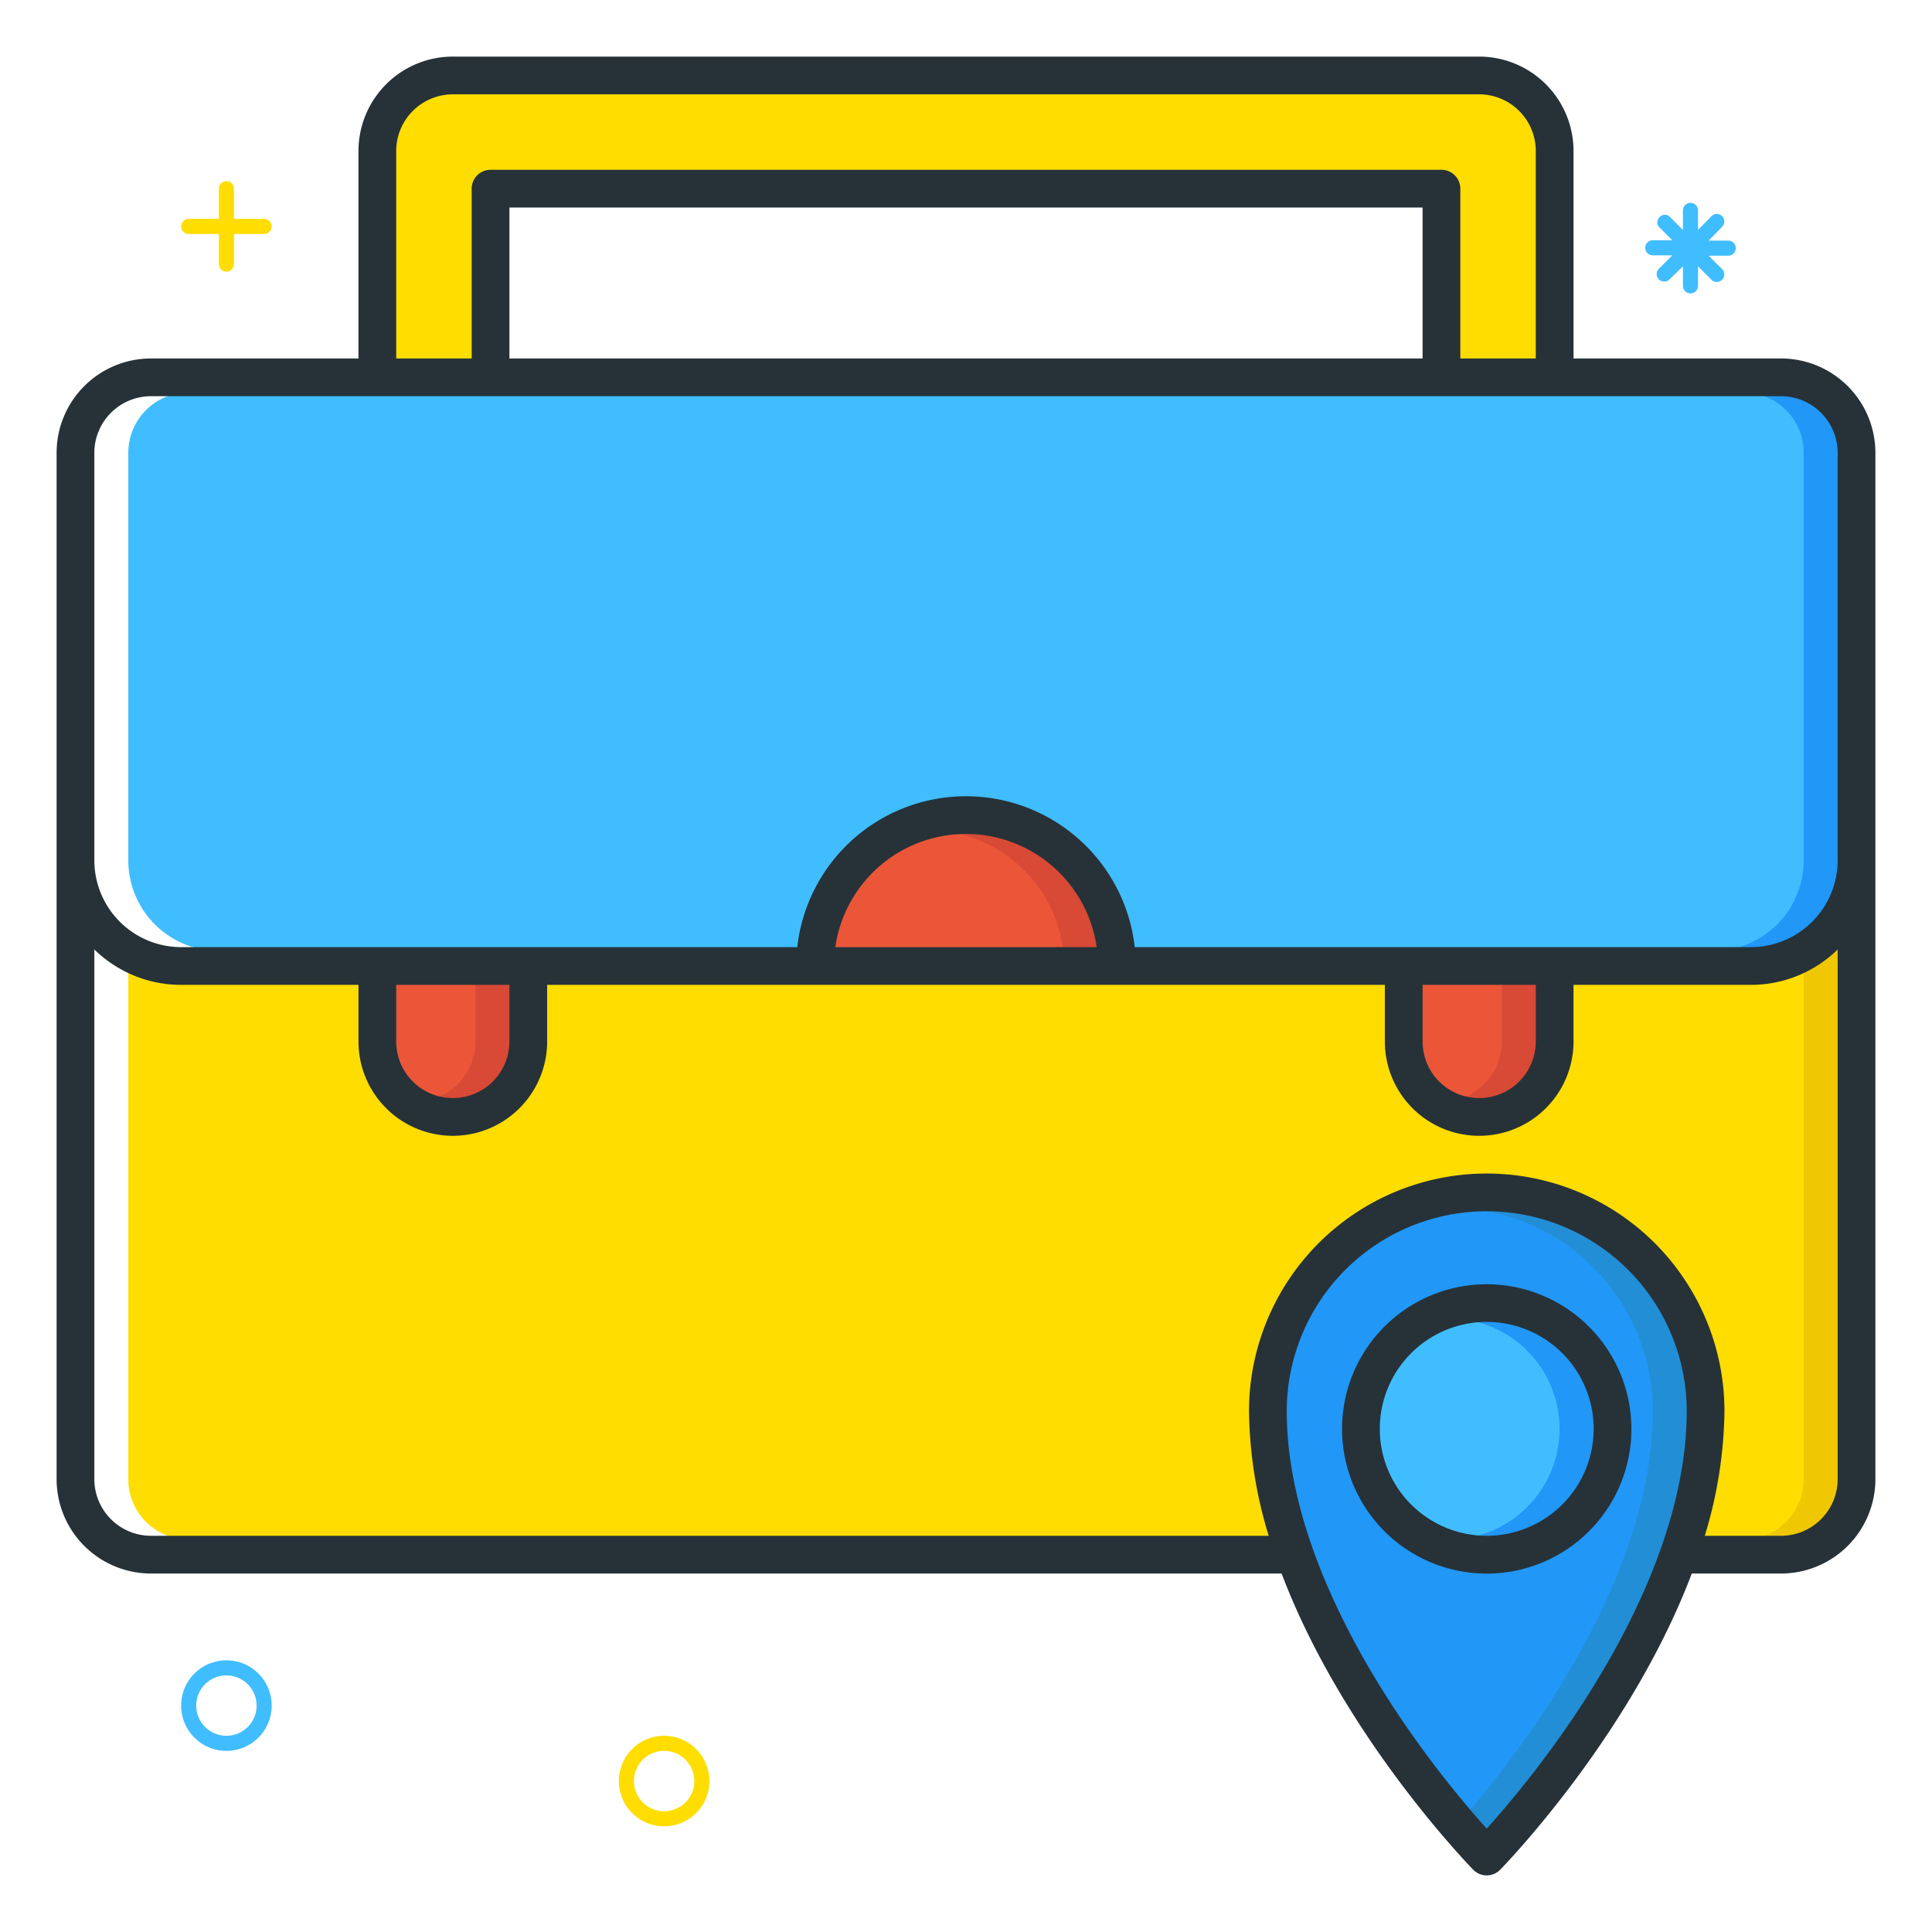
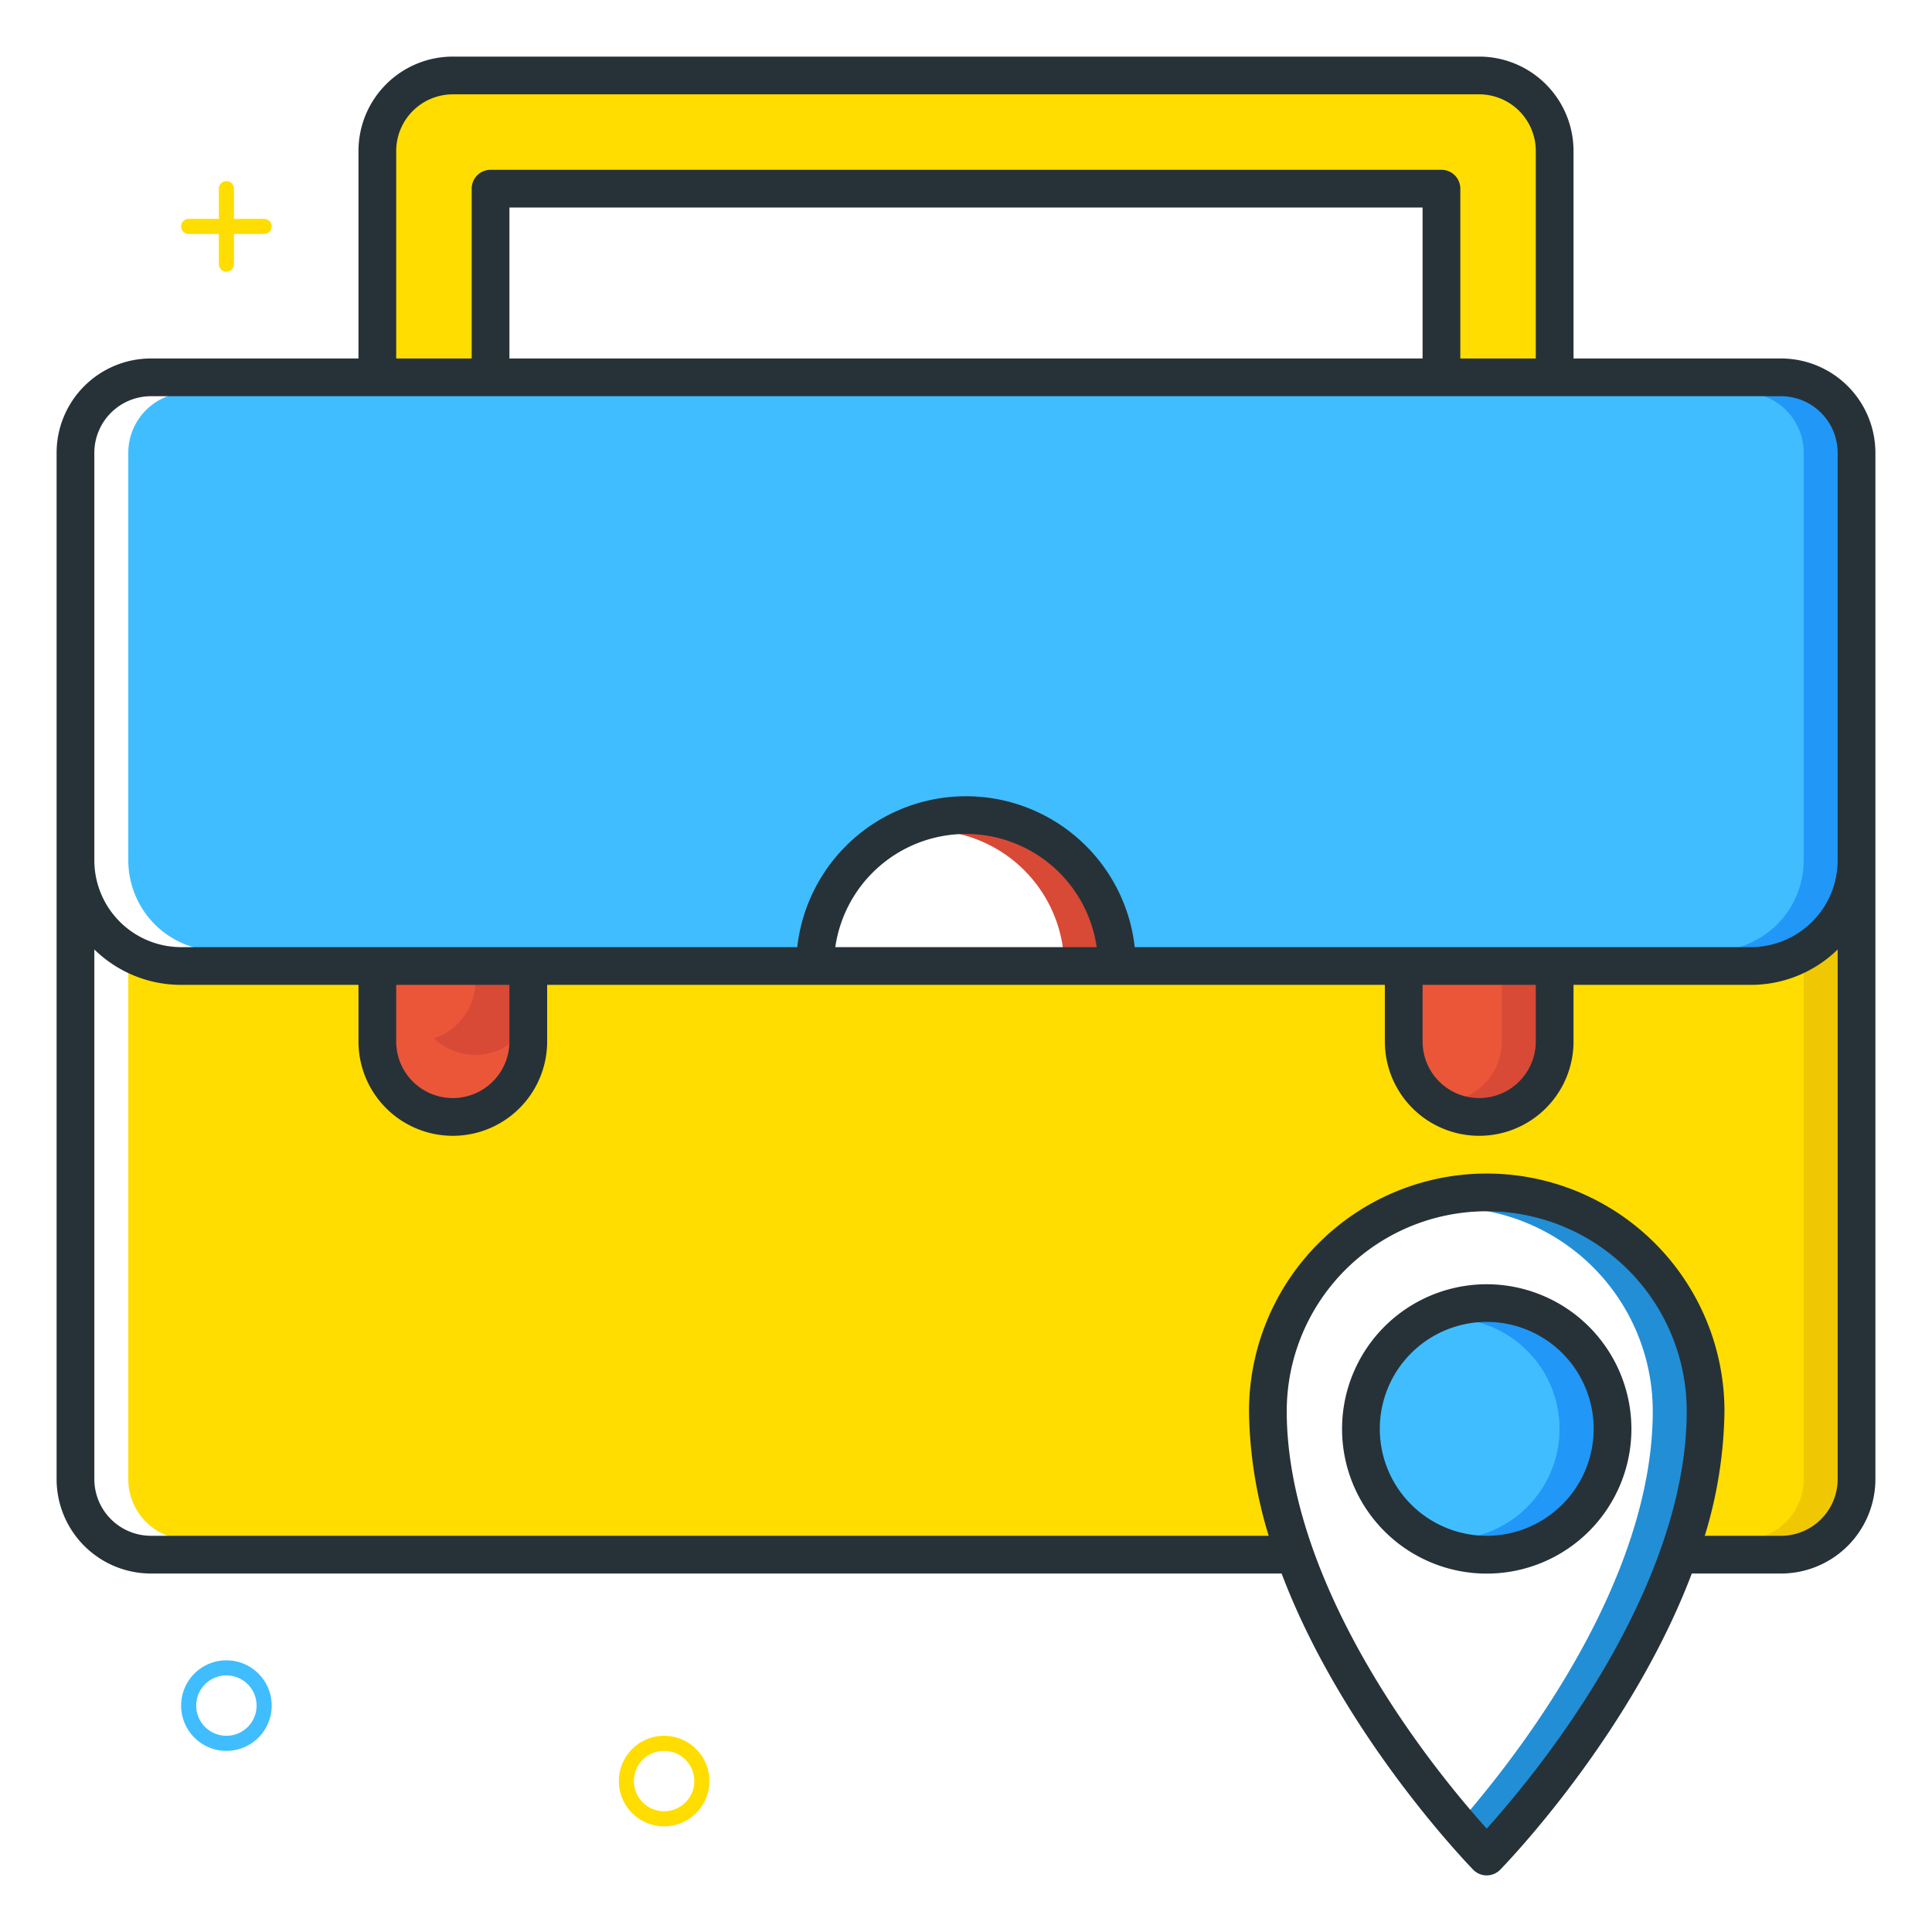
<svg xmlns="http://www.w3.org/2000/svg" id="Layer_1" data-name="Layer 1" viewBox="0 0 256 256">
  <defs>
    <style>.cls-1{fill:#eb5639;}.cls-2{fill:#40bdff;}.cls-3{fill:#fd0;}.cls-4{fill:#efc803;}.cls-5{fill:#2197f7;}.cls-6{fill:#d84936;}.cls-7{fill:#228ed6;}.cls-8{fill:#263238;}</style>
  </defs>
  <title>location job seeker employee unemployee work</title>
  <path class="cls-1" d="M68,138v-8H52v8a8,8,0,0,0,16,0Z" />
  <path class="cls-2" d="M197,204a14.67,14.67,0,1,0-14.67-14.67A14.68,14.68,0,0,0,197,204Z" />
  <path class="cls-3" d="M232,130H208v8a12,12,0,0,1-24,0v-8H72v8a12,12,0,0,1-24,0v-8H29a15.91,15.91,0,0,1-11.15-4.55l-.85-.83V196a8,8,0,0,0,8,8H168.78A59.29,59.29,0,0,1,166,187a31,31,0,0,1,62,0,59,59,0,0,1-2.78,17H236a8,8,0,0,0,8-8V124.62l-.85.83A15.91,15.91,0,0,1,232,130Z" />
  <path class="cls-2" d="M236,52H25a8,8,0,0,0-8,8v54a12,12,0,0,0,12,12h77.09l0-.44a22,22,0,0,1,43.72,0l0,.44H232a12,12,0,0,0,12-12V60A8,8,0,0,0,236,52Z" />
  <path class="cls-4" d="M243.15,125.45a16.09,16.09,0,0,1-4.15,2.92V196a8,8,0,0,1-8,8h5a8,8,0,0,0,8-8V124.62Z" />
  <path class="cls-5" d="M236,52h-5a8,8,0,0,1,8,8v54a12,12,0,0,1-12,12h5a12,12,0,0,0,12-12V60A8,8,0,0,0,236,52Z" />
-   <path class="cls-1" d="M128,110a18.09,18.09,0,0,0-17.82,15.43l-.08.57h35.8l-.08-.57A18.09,18.09,0,0,0,128,110Z" />
-   <path class="cls-5" d="M197,243.06c13.2-14.75,27-36.29,27-56.06a27,27,0,0,0-54,0C170,206.74,183.84,228.35,197,243.06Zm0-72.4a18.67,18.67,0,1,1-18.67,18.67A18.69,18.69,0,0,1,197,170.67Z" />
  <path class="cls-1" d="M204,138v-8H188v8a8,8,0,0,0,16,0Z" />
  <path class="cls-3" d="M204,48V20a8,8,0,0,0-8-8H60a8,8,0,0,0-8,8V48H63V25a2,2,0,0,1,2-2H191a2,2,0,0,1,2,2V48Z" />
-   <path class="cls-6" d="M63,130v8a8,8,0,0,1-5.5,7.59A8,8,0,0,0,68,138v-8Z" />
+   <path class="cls-6" d="M63,130a8,8,0,0,1-5.5,7.59A8,8,0,0,0,68,138v-8Z" />
  <path class="cls-5" d="M197,174.67a14.65,14.65,0,0,0-2.5.23,14.65,14.65,0,0,1,0,28.87,14.66,14.66,0,1,0,2.5-29.1Z" />
  <path class="cls-6" d="M145.82,125.43A18.09,18.09,0,0,0,128,110a17.72,17.72,0,0,0-2.5.2,18.09,18.09,0,0,1,15.32,15.23l.08.57h5Z" />
  <path class="cls-7" d="M197,160c-.84,0-1.68,0-2.5.12A27,27,0,0,1,219,187c0,18.53-12.12,38.6-24.5,53.19q1.25,1.47,2.5,2.87c13.2-14.75,27-36.29,27-56.06A27,27,0,0,0,197,160Z" />
  <path class="cls-6" d="M199,130v8a8,8,0,0,1-5.5,7.59A8,8,0,0,0,204,138v-8Z" />
  <path class="cls-3" d="M196,12h-5a8,8,0,0,1,8,8V48h5V20A8,8,0,0,0,196,12Z" />
  <path class="cls-8" d="M236,47.5H208.5V20A12.51,12.51,0,0,0,196,7.5H60A12.51,12.51,0,0,0,47.5,20V47.5H20A12.51,12.51,0,0,0,7.5,60V196A12.51,12.51,0,0,0,20,208.5H169.82c8.1,21.4,24.68,38.51,25.39,39.25a2.5,2.5,0,0,0,3.57,0c.72-.74,17.29-17.85,25.39-39.25H236A12.51,12.51,0,0,0,248.5,196V60A12.51,12.51,0,0,0,236,47.5ZM52.5,20A7.51,7.51,0,0,1,60,12.5H196a7.51,7.51,0,0,1,7.5,7.5V47.5h-10V25a2.5,2.5,0,0,0-2.5-2.5H65A2.5,2.5,0,0,0,62.5,25V47.5h-10Zm136,7.5v20H67.5v-20ZM197,242.31c-12.87-14.4-26.5-35.93-26.5-55.31a26.5,26.5,0,0,1,53,0C223.5,206.41,209.91,227.87,197,242.31ZM243.5,196a7.51,7.51,0,0,1-7.5,7.5H225.89A58.64,58.64,0,0,0,228.5,187a31.5,31.5,0,0,0-63,0,58.53,58.53,0,0,0,2.61,16.5H20a7.51,7.51,0,0,1-7.5-7.5V125.81A16.44,16.44,0,0,0,24,130.5H47.5V138a12.5,12.5,0,0,0,25,0v-7.5h111V138a12.5,12.5,0,0,0,25,0v-7.5H232a16.44,16.44,0,0,0,11.5-4.69Zm-191-58v-7.5h15V138a7.5,7.5,0,0,1-15,0Zm58.18-12.5a17.5,17.5,0,0,1,34.64,0ZM188.5,138v-7.5h15V138a7.5,7.5,0,0,1-15,0Zm55-24A11.51,11.51,0,0,1,232,125.5H150.36a22.5,22.5,0,0,0-44.72,0H24A11.51,11.51,0,0,1,12.5,114V60A7.51,7.51,0,0,1,20,52.5H236a7.51,7.51,0,0,1,7.5,7.5Z" />
  <path class="cls-8" d="M197,170.17a19.17,19.17,0,1,0,19.17,19.17A19.19,19.19,0,0,0,197,170.17Zm0,33.33a14.17,14.17,0,1,1,14.17-14.17A14.18,14.18,0,0,1,197,203.5Z" />
  <path class="cls-3" d="M35,29H31V25a1,1,0,0,0-2,0v4H25a1,1,0,0,0,0,2h4v4a1,1,0,0,0,2,0V31h4a1,1,0,0,0,0-2Z" />
  <path class="cls-2" d="M30,232a6,6,0,1,1,6-6A6,6,0,0,1,30,232Zm0-10a4,4,0,1,0,4,4A4,4,0,0,0,30,222Z" />
  <path class="cls-3" d="M88,242a6,6,0,1,1,6-6A6,6,0,0,1,88,242Zm0-10a4,4,0,1,0,4,4A4,4,0,0,0,88,232Z" />
-   <path class="cls-2" d="M229,31.88h-2.59L228.24,30a1,1,0,0,0-1.41-1.41L225,30.46V27.88a1,1,0,0,0-2,0v2.59l-1.83-1.83A1,1,0,0,0,219.76,30l1.83,1.83H219a1,1,0,0,0,0,2h2.59l-1.83,1.83a1,1,0,0,0,1.41,1.41L223,35.29v2.59a1,1,0,0,0,2,0V35.29l1.83,1.83a1,1,0,0,0,1.41-1.41l-1.83-1.83H229a1,1,0,1,0,0-2Z" />
</svg>